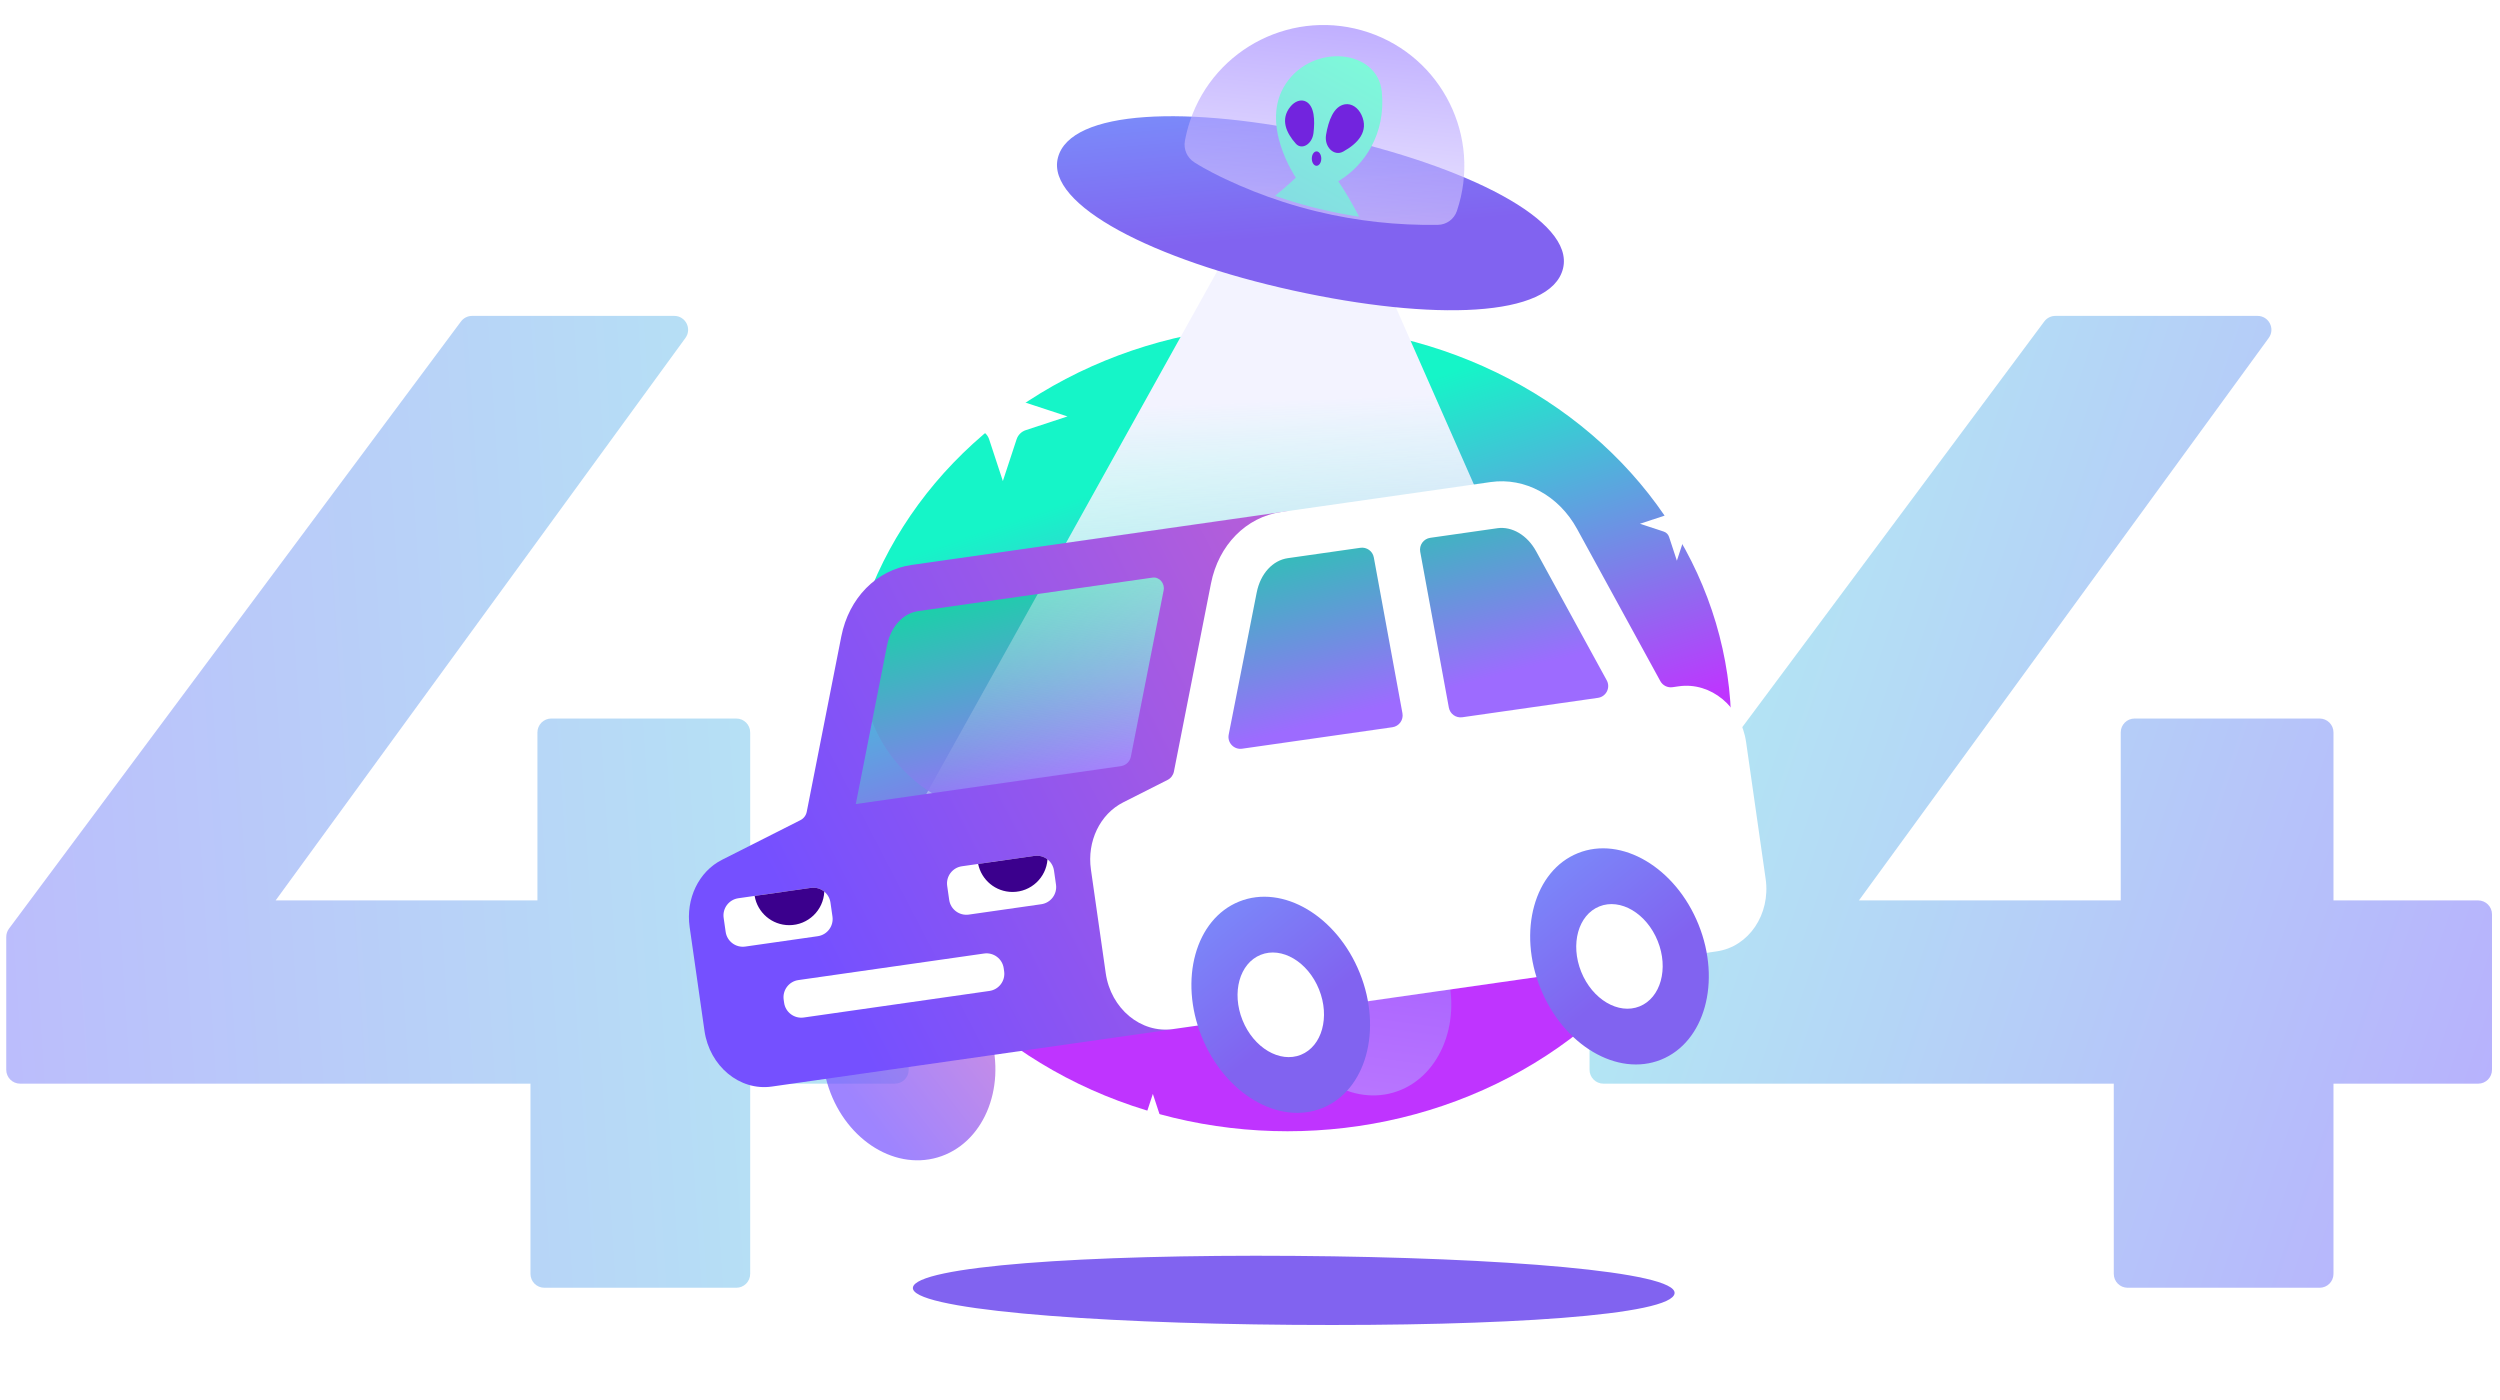
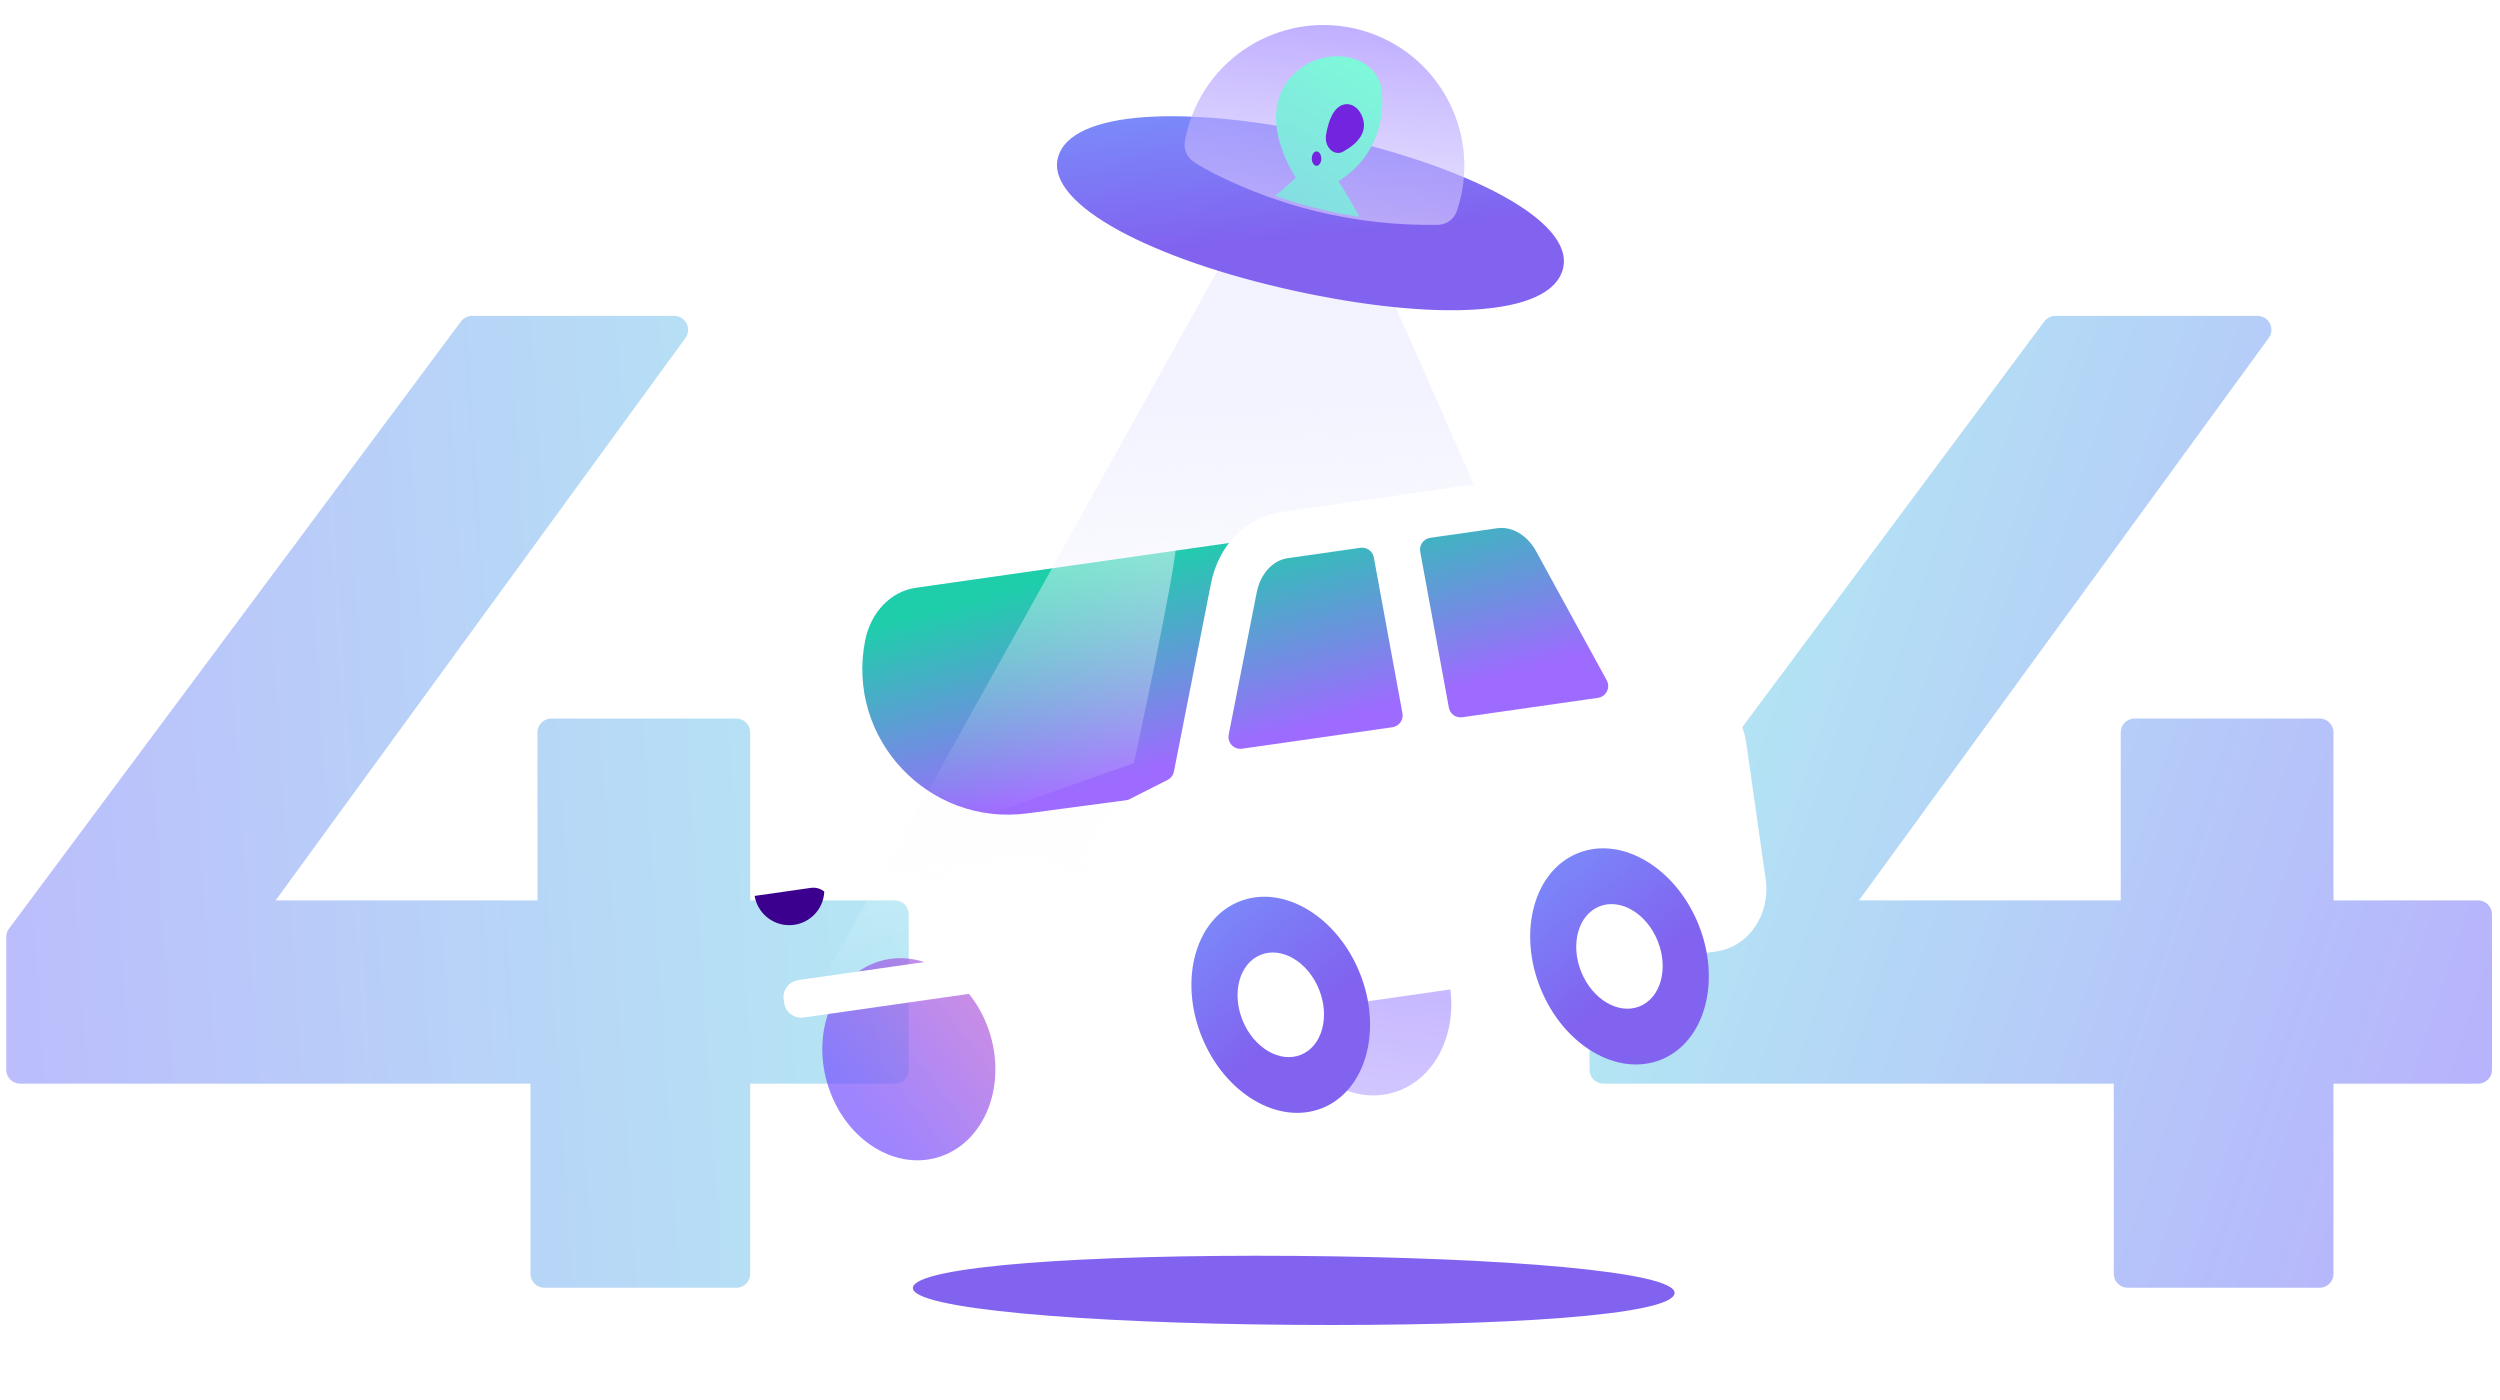
<svg xmlns="http://www.w3.org/2000/svg" width="400" height="224" viewBox="0 0 400 224" fill="none">
  <path d="M3.221 173.387C1.995 173.387 1 172.393 1 171.166V149.91C1 149.432 1.154 148.967 1.44 148.583L73.754 51.438C74.173 50.875 74.833 50.543 75.535 50.543H107.875C109.691 50.543 110.74 52.604 109.67 54.072L41.298 147.914C40.747 148.67 39.781 149 38.882 148.739L37.783 148.419C35.316 147.702 35.834 144.065 38.404 144.065H143.171C144.398 144.065 145.392 145.059 145.392 146.286V171.166C145.392 172.393 144.398 173.387 143.171 173.387H3.221ZM87.098 206.042C85.871 206.042 84.876 205.048 84.876 203.821V173.387L85.989 144.065V117.185C85.989 115.959 86.983 114.964 88.21 114.964H117.808C119.034 114.964 120.029 115.959 120.029 117.185V203.821C120.029 205.048 119.034 206.042 117.808 206.042H87.098Z" fill="url(#paint0_linear_1863_75452)" fill-opacity="0.6" />
  <path d="M256.55 173.387C255.323 173.387 254.328 172.393 254.328 171.166V149.91C254.328 149.432 254.482 148.967 254.768 148.583L327.082 51.438C327.501 50.875 328.162 50.543 328.864 50.543H361.203C363.019 50.543 364.068 52.604 362.998 54.072L294.626 147.914C294.075 148.67 293.109 149 292.211 148.739L291.112 148.419C288.644 147.702 289.162 144.065 291.732 144.065H396.499C397.726 144.065 398.72 145.059 398.72 146.286V171.166C398.72 172.393 397.726 173.387 396.499 173.387H256.55ZM340.426 206.042C339.199 206.042 338.205 205.048 338.205 203.821V173.387L339.317 144.065V117.185C339.317 115.959 340.312 114.964 341.538 114.964H371.136C372.362 114.964 373.357 115.959 373.357 117.185V203.821C373.357 205.048 372.362 206.042 371.136 206.042H340.426Z" fill="url(#paint1_linear_1863_75452)" fill-opacity="0.6" />
  <g filter="url(#filter0_f_1863_75452)">
-     <ellipse cx="206" cy="116.5" rx="71" ry="64.5" fill="url(#paint2_linear_1863_75452)" />
-   </g>
+     </g>
  <path d="M104.923 204.837L206.799 21.738H211.244L291.934 204.837H104.923Z" fill="url(#paint3_linear_1863_75452)" />
  <path d="M250.086 42.947C248.17 50.847 229.274 51.388 206.956 46.495C184.638 41.602 167.307 32.795 169.269 25.224C171.261 17.544 190.081 16.783 212.399 21.675C234.717 26.569 251.951 35.258 250.086 42.947Z" fill="url(#paint4_linear_1863_75452)" />
  <path d="M218.958 5.186C218.958 5.186 218.958 5.187 218.958 5.187C207.166 1.212 194.386 7.548 190.411 19.339C190.052 20.403 189.778 21.477 189.583 22.551C189.343 23.882 189.939 25.23 191.079 25.961C192.943 27.16 195.381 28.329 196.049 28.644C199.023 30.05 202.089 31.263 205.219 32.277C207.043 32.869 208.886 33.389 210.744 33.839C217.064 35.367 223.55 36.079 230.063 35.977C231.444 35.955 232.662 35.064 233.103 33.756L233.11 33.733C237.086 21.942 230.75 9.161 218.959 5.185C218.959 5.185 218.958 5.186 218.958 5.186Z" fill="url(#paint5_linear_1863_75452)" fill-opacity="0.6" />
  <path d="M205.77 13.332C210.143 6.869 220.393 7.909 221.085 14.649C221.777 21.39 218.316 26.5 214.123 29.002C215.221 30.577 216.417 32.686 217.469 34.679C215.322 34.35 213.188 33.933 211.074 33.422C209.215 32.972 207.373 32.452 205.548 31.86C205.03 31.692 204.515 31.517 204 31.338C205.928 29.785 207.314 28.44 207.334 28.42V28.418C207.323 28.401 201.401 19.789 205.77 13.332Z" fill="url(#paint6_linear_1863_75452)" />
  <path d="M210.647 24.222C211.066 24.222 211.405 24.738 211.405 25.375C211.405 26.011 211.066 26.527 210.647 26.527C210.228 26.527 209.889 26.011 209.889 25.375C209.889 24.738 210.228 24.222 210.647 24.222Z" fill="#7224DE" />
  <path d="M215.175 16.691C216.259 16.506 217.305 17.228 217.848 18.408V18.406C219.047 21.008 217.285 22.946 214.903 24.259C213.442 25.064 211.84 23.501 212.17 21.562C212.545 19.358 213.367 17 215.175 16.691Z" fill="#7224DE" />
-   <path d="M206.433 17.101C207.152 16.198 208.155 15.824 208.967 16.255C210.324 16.976 210.399 19.257 210.156 21.291C209.942 23.08 208.292 24.056 207.333 22.985C205.769 21.236 204.847 19.094 206.431 17.101H206.433Z" fill="#7224DE" />
  <path d="M267.933 206.918C267.622 210.445 240.581 212.229 206.928 211.976C173.275 211.723 145.586 209.391 146.065 206C146.544 202.61 173.417 200.689 207.07 200.942C240.723 201.195 268.235 203.484 267.933 206.918Z" fill="#8163F0" />
  <path d="M150.002 185.192C157.217 183.086 161.012 174.345 158.479 165.666C155.946 156.988 148.045 151.66 140.83 153.766C133.616 155.871 129.821 164.613 132.354 173.291C134.886 181.969 142.788 187.297 150.002 185.192Z" fill="url(#paint7_linear_1863_75452)" fill-opacity="0.7" />
  <g filter="url(#filter1_f_1863_75452)">
    <path d="M259.811 117.306C262.57 116.958 264.111 113.94 262.776 111.5L249.053 86.416C246.886 82.459 242.95 80.263 239.025 80.823L205.723 85.583L205.533 85.611L146.536 94.044C142.523 94.618 139.314 97.96 138.42 102.498C135.331 118.171 148.551 132.243 164.386 130.139L254.038 118.225C254.085 118.219 254.112 118.166 254.089 118.124C254.065 118.082 254.092 118.029 254.14 118.023L259.811 117.306Z" fill="url(#paint8_linear_1863_75452)" />
  </g>
  <path d="M181.417 122.097L143.5 135.5L169.777 88.319C176.3 87.935 187.234 86.4 188.096 86.4C188.958 86.4 184.002 110.198 181.417 122.097Z" fill="url(#paint9_linear_1863_75452)" />
-   <path d="M207.516 122.395C207.452 122.395 207.395 122.444 207.38 122.506C206.791 124.855 205.055 122.663 204.147 122.414C204.014 122.377 203.874 122.39 203.737 122.38L190.655 121.431C189.512 121.348 188.699 120.283 188.921 119.159L193.507 95.885C193.993 93.419 195.461 91.465 197.372 90.703C197.467 90.665 197.566 90.639 197.666 90.621C198.413 90.487 200.247 90.2 202.029 89.927C202.456 89.862 202.848 89.655 203.141 89.338L207.11 85.061C208.334 83.743 207.222 81.619 205.442 81.874L145.861 90.391C140.238 91.195 135.822 95.68 134.612 101.817L129.078 129.891C128.965 130.468 128.591 130.96 128.067 131.225L115.51 137.574C111.796 139.451 109.699 143.809 110.342 148.315L112.715 164.915C113.525 170.585 118.347 174.586 123.487 173.85L210.461 161.418C210.813 161.368 211.157 161.297 211.493 161.205C212.303 160.985 212.743 160.155 212.63 159.323L207.653 122.514C207.644 122.446 207.585 122.395 207.516 122.395ZM136.928 128.646C136.928 128.646 136.929 128.646 136.929 128.646L141.932 103.256C142.52 100.276 144.475 98.123 146.914 97.776L184.402 92.418C185.507 92.26 186.398 93.348 186.185 94.444L180.937 121.067C180.78 121.862 180.137 122.472 179.334 122.587L136.929 128.648C136.928 128.648 136.928 128.647 136.928 128.646Z" fill="url(#paint10_linear_1863_75452)" />
  <path d="M222.947 174.809C230.161 172.704 233.956 163.962 231.424 155.284C228.891 146.606 220.989 141.277 213.775 143.383C206.561 145.488 202.765 154.23 205.298 162.908C207.831 171.587 215.733 176.915 222.947 174.809Z" fill="url(#paint11_linear_1863_75452)" fill-opacity="0.6" />
  <path d="M157.453 152.563L127.742 156.812C126.225 157.029 125.171 158.435 125.388 159.952L125.459 160.447C125.676 161.964 127.082 163.018 128.599 162.801L158.31 158.551C159.827 158.334 160.881 156.928 160.664 155.411L160.593 154.916C160.376 153.399 158.97 152.346 157.453 152.563Z" fill="white" />
  <path d="M165.5 136.944L153.904 138.603C152.387 138.82 151.333 140.226 151.55 141.743L151.87 143.981C152.087 145.498 153.493 146.552 155.01 146.335L166.606 144.676C168.123 144.459 169.177 143.054 168.96 141.537L168.64 139.298C168.423 137.781 167.018 136.728 165.5 136.944Z" fill="white" />
-   <path d="M165.508 136.944C166.283 136.833 167.027 137.055 167.6 137.499C167.395 140.413 164.969 142.714 162.003 142.714C159.29 142.714 157.026 140.79 156.503 138.232L165.508 136.944Z" fill="#3B008D" />
-   <path d="M129.735 142.06L118.138 143.718C116.621 143.935 115.568 145.341 115.784 146.858L116.105 149.096C116.322 150.613 117.727 151.667 119.244 151.45L130.841 149.792C132.358 149.575 133.412 148.169 133.195 146.652L132.875 144.414C132.658 142.897 131.252 141.843 129.735 142.06Z" fill="white" />
  <path d="M129.744 142.059C130.542 141.945 131.306 142.185 131.886 142.656C131.758 145.644 129.297 148.027 126.278 148.027C123.496 148.027 121.187 146.003 120.742 143.346L129.744 142.059Z" fill="#3B008D" />
  <path d="M268.603 109.809C268.603 109.809 268.602 109.809 268.601 109.809L267.597 109.952C266.81 110.065 266.035 109.677 265.653 108.979L252.329 84.625C249.408 79.288 243.981 76.345 238.501 77.129L205.009 81.918C199.386 82.721 194.97 87.206 193.76 93.343L187.826 123.452C187.712 124.028 187.339 124.52 186.814 124.786L179.715 128.376C176 130.253 173.903 134.61 174.547 139.116L176.919 155.716C177.729 161.386 182.552 165.388 187.692 164.652L274.666 152.22C279.806 151.486 283.314 146.293 282.504 140.623L279.377 118.744C278.567 113.075 273.745 109.073 268.606 109.809C268.605 109.809 268.604 109.809 268.603 109.809ZM239.555 84.517C239.555 84.517 239.555 84.516 239.556 84.516C241.925 84.179 244.368 85.628 245.782 88.208L257.077 108.851C257.717 110.02 256.992 111.468 255.673 111.656L233.962 114.761C232.947 114.906 232 114.224 231.815 113.216L227.235 88.284C227.039 87.218 227.769 86.203 228.842 86.05L239.555 84.519C239.555 84.519 239.556 84.518 239.555 84.517ZM201.076 94.785C201.077 94.785 201.077 94.784 201.078 94.784C201.666 91.803 203.621 89.652 206.06 89.305L217.665 87.646C218.679 87.501 219.626 88.182 219.811 89.19L224.391 114.123C224.587 115.189 223.857 116.203 222.784 116.357L198.734 119.794C197.433 119.98 196.337 118.825 196.592 117.536L201.075 94.786C201.075 94.785 201.075 94.785 201.076 94.785Z" fill="white" />
  <path d="M211.572 177.289C218.556 174.476 221.238 164.799 217.563 155.675C213.888 146.551 205.247 141.435 198.263 144.248C191.279 147.061 188.596 156.738 192.272 165.862C195.947 174.986 204.588 180.102 211.572 177.289Z" fill="url(#paint12_linear_1863_75452)" />
  <path d="M208.145 168.766C211.525 167.404 212.823 162.72 211.044 158.304C209.265 153.888 205.083 151.412 201.703 152.773C198.323 154.135 197.025 158.818 198.804 163.234C200.583 167.651 204.765 170.127 208.145 168.766Z" fill="white" />
  <path d="M265.774 169.545C272.758 166.732 275.44 157.054 271.765 147.93C268.09 138.806 259.449 133.691 252.464 136.504C245.48 139.317 242.798 148.994 246.473 158.118C250.148 167.242 258.79 172.358 265.774 169.545Z" fill="url(#paint13_linear_1863_75452)" />
  <path d="M262.335 161.021C265.715 159.66 267.013 154.976 265.234 150.56C263.455 146.144 259.273 143.667 255.893 145.029C252.513 146.39 251.215 151.074 252.994 155.49C254.773 159.907 258.955 162.383 262.335 161.021Z" fill="white" />
  <path d="M160.458 56.287L158.261 62.966C158.149 63.308 157.958 63.619 157.703 63.873C157.449 64.128 157.138 64.319 156.796 64.431L150.117 66.628L156.796 68.825C157.138 68.938 157.449 69.129 157.703 69.383C157.958 69.638 158.149 69.948 158.261 70.29L160.458 76.969L162.655 70.29C162.767 69.948 162.959 69.638 163.213 69.383C163.468 69.129 163.778 68.938 164.12 68.825L170.799 66.628L164.12 64.431C163.778 64.319 163.468 64.128 163.213 63.873C162.959 63.619 162.767 63.308 162.655 62.966L160.458 56.287Z" fill="white" />
  <path d="M268.3 77.893L267.045 81.709C266.98 81.905 266.871 82.082 266.726 82.228C266.58 82.373 266.403 82.482 266.207 82.546L262.391 83.802L266.207 85.057C266.403 85.121 266.58 85.231 266.726 85.376C266.871 85.521 266.98 85.699 267.045 85.894L268.3 89.711L269.555 85.894C269.62 85.699 269.729 85.521 269.874 85.376C270.02 85.231 270.197 85.121 270.392 85.057L274.209 83.802L270.392 82.546C270.197 82.482 270.02 82.373 269.874 82.228C269.729 82.082 269.62 81.905 269.555 81.709L268.3 77.893Z" fill="white" />
  <path d="M184.457 175.025L182.966 179.558C182.89 179.79 182.76 180 182.588 180.173C182.415 180.346 182.204 180.476 181.972 180.552L177.44 182.043L181.972 183.533C182.204 183.61 182.415 183.739 182.588 183.912C182.76 184.085 182.89 184.295 182.966 184.527L184.457 189.06L185.948 184.527C186.024 184.295 186.154 184.085 186.326 183.912C186.499 183.739 186.71 183.61 186.942 183.533L191.474 182.043L186.942 180.552C186.71 180.476 186.499 180.346 186.326 180.173C186.154 180 186.024 179.79 185.948 179.558L184.457 175.025Z" fill="white" />
  <defs>
    <filter id="filter0_f_1863_75452" x="96.835" y="13.835" width="218.331" height="205.331" filterUnits="userSpaceOnUse" color-interpolation-filters="sRGB">
      <feFlood flood-opacity="0" result="BackgroundImageFix" />
      <feBlend mode="normal" in="SourceGraphic" in2="BackgroundImageFix" result="shape" />
      <feGaussianBlur stdDeviation="19.083" result="effect1_foregroundBlur_1863_75452" />
    </filter>
    <filter id="filter1_f_1863_75452" x="90.262" y="33.029" width="220.709" height="145.025" filterUnits="userSpaceOnUse" color-interpolation-filters="sRGB">
      <feFlood flood-opacity="0" result="BackgroundImageFix" />
      <feBlend mode="normal" in="SourceGraphic" in2="BackgroundImageFix" result="shape" />
      <feGaussianBlur stdDeviation="23.853" result="effect1_foregroundBlur_1863_75452" />
    </filter>
    <linearGradient id="paint0_linear_1863_75452" x1="-58.978" y1="122.739" x2="224.002" y2="104.17" gradientUnits="userSpaceOnUse">
      <stop stop-color="#9275FF" />
      <stop offset="1" stop-color="#7DFFE4" />
    </linearGradient>
    <linearGradient id="paint1_linear_1863_75452" x1="478.691" y1="43.879" x2="249.326" y2="-33.061" gradientUnits="userSpaceOnUse">
      <stop stop-color="#8969FF" />
      <stop offset="1" stop-color="#7DFFE4" />
    </linearGradient>
    <linearGradient id="paint2_linear_1863_75452" x1="240.5" y1="123.172" x2="220.199" y2="63.476" gradientUnits="userSpaceOnUse">
      <stop stop-color="#BF34FF" />
      <stop offset="1" stop-color="#15F5C8" />
    </linearGradient>
    <linearGradient id="paint3_linear_1863_75452" x1="204.403" y1="64.085" x2="208.003" y2="156.476" gradientUnits="userSpaceOnUse">
      <stop stop-color="#F3F3FF" />
      <stop offset="1" stop-color="white" stop-opacity="0" />
    </linearGradient>
    <linearGradient id="paint4_linear_1863_75452" x1="243.15" y1="34.414" x2="240.181" y2="1.426" gradientUnits="userSpaceOnUse">
      <stop stop-color="#8163F0" />
      <stop offset="1" stop-color="#77A0FF" />
    </linearGradient>
    <linearGradient id="paint5_linear_1863_75452" x1="217.499" y1="-10" x2="211.641" y2="49.273" gradientUnits="userSpaceOnUse">
      <stop stop-color="#7550FF" />
      <stop offset="1" stop-color="white" />
    </linearGradient>
    <linearGradient id="paint6_linear_1863_75452" x1="221.335" y1="5.082" x2="160.914" y2="112.33" gradientUnits="userSpaceOnUse">
      <stop stop-color="#7DFFD8" />
      <stop offset="1" stop-color="#9B7AFF" />
    </linearGradient>
    <linearGradient id="paint7_linear_1863_75452" x1="134.184" y1="172.932" x2="179.936" y2="137.679" gradientUnits="userSpaceOnUse">
      <stop stop-color="#7550FF" />
      <stop offset="1" stop-color="#FF6EAD" />
    </linearGradient>
    <linearGradient id="paint8_linear_1863_75452" x1="231.259" y1="110.358" x2="222.749" y2="78.216" gradientUnits="userSpaceOnUse">
      <stop stop-color="#9D6BFF" />
      <stop offset="1" stop-color="#1ECEAB" />
    </linearGradient>
    <linearGradient id="paint9_linear_1863_75452" x1="182.704" y1="39.349" x2="164.238" y2="133.065" gradientUnits="userSpaceOnUse">
      <stop stop-color="#F3F3FF" />
      <stop offset="1" stop-color="white" stop-opacity="0" />
    </linearGradient>
    <linearGradient id="paint10_linear_1863_75452" x1="117.232" y1="128.002" x2="301.304" y2="32.366" gradientUnits="userSpaceOnUse">
      <stop stop-color="#7550FF" />
      <stop offset="1" stop-color="#FF6EAD" />
    </linearGradient>
    <linearGradient id="paint11_linear_1863_75452" x1="210.876" y1="113.896" x2="193.44" y2="242.1" gradientUnits="userSpaceOnUse">
      <stop stop-color="#7550FF" />
      <stop offset="1" stop-color="white" />
    </linearGradient>
    <linearGradient id="paint12_linear_1863_75452" x1="215.484" y1="156.878" x2="192.522" y2="128.54" gradientUnits="userSpaceOnUse">
      <stop stop-color="#8163F0" />
      <stop offset="1" stop-color="#77A0FF" />
    </linearGradient>
    <linearGradient id="paint13_linear_1863_75452" x1="269.686" y1="149.133" x2="246.724" y2="120.796" gradientUnits="userSpaceOnUse">
      <stop stop-color="#8163F0" />
      <stop offset="1" stop-color="#77A0FF" />
    </linearGradient>
  </defs>
</svg>